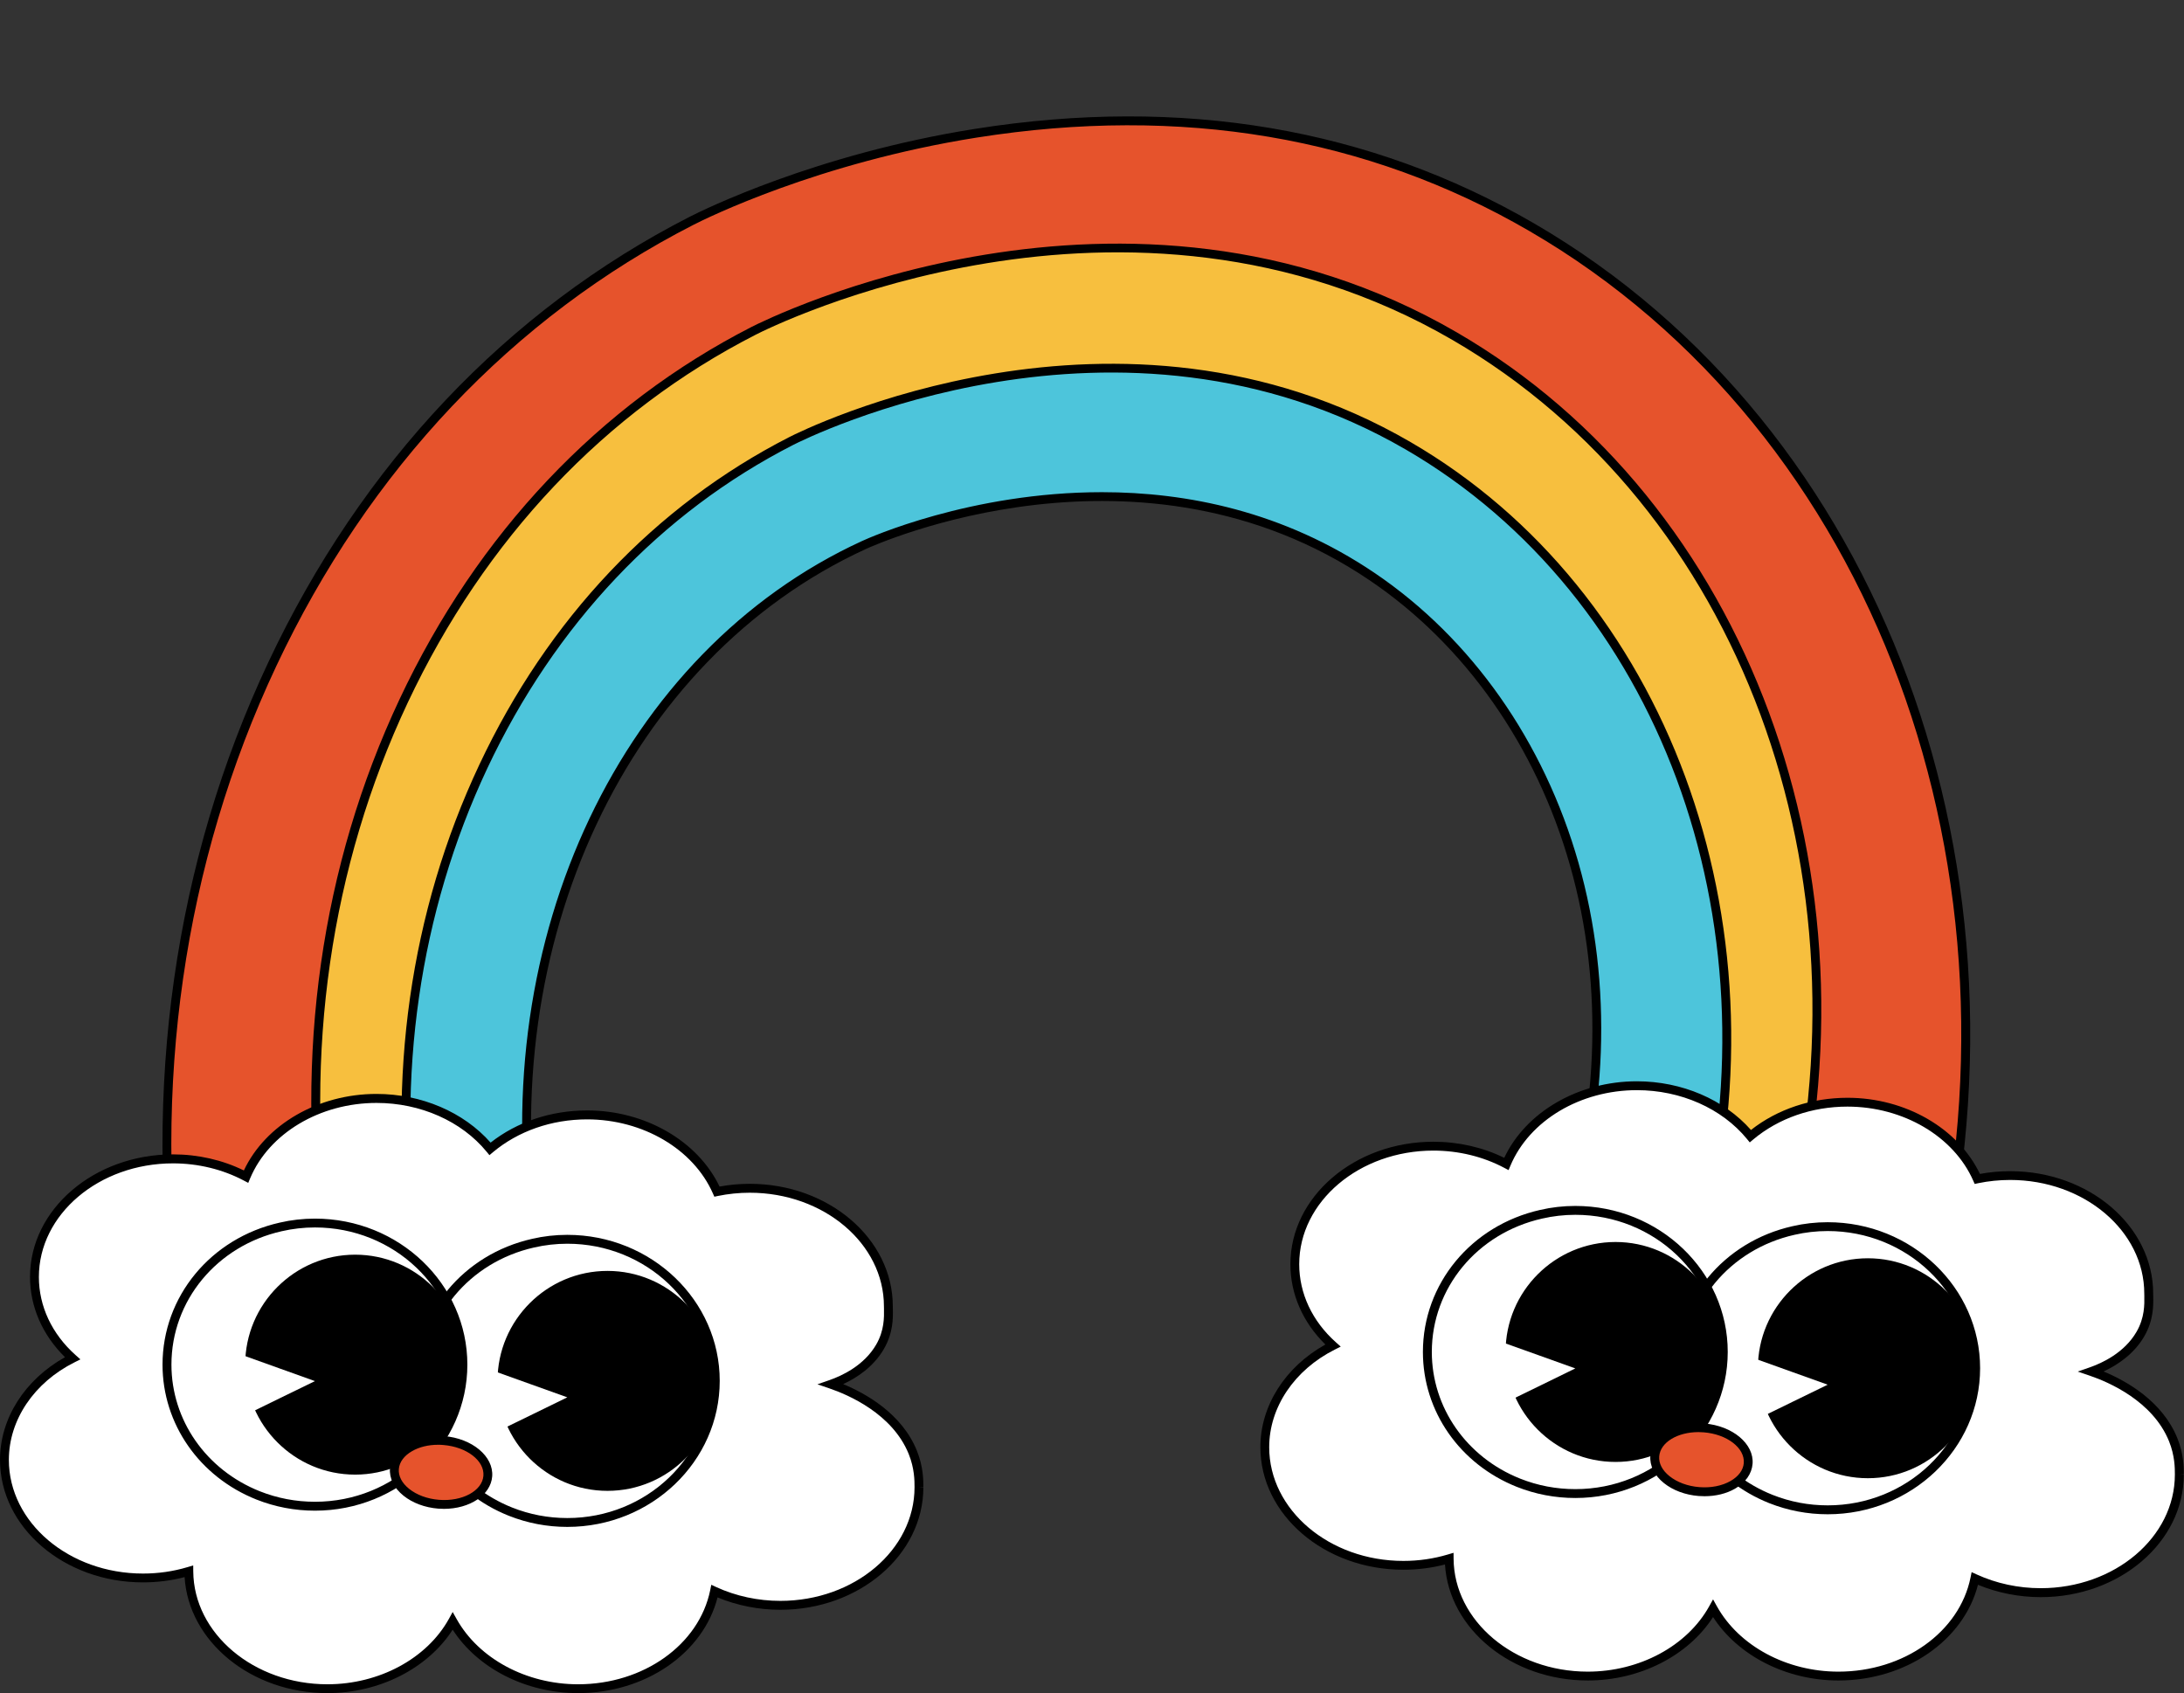
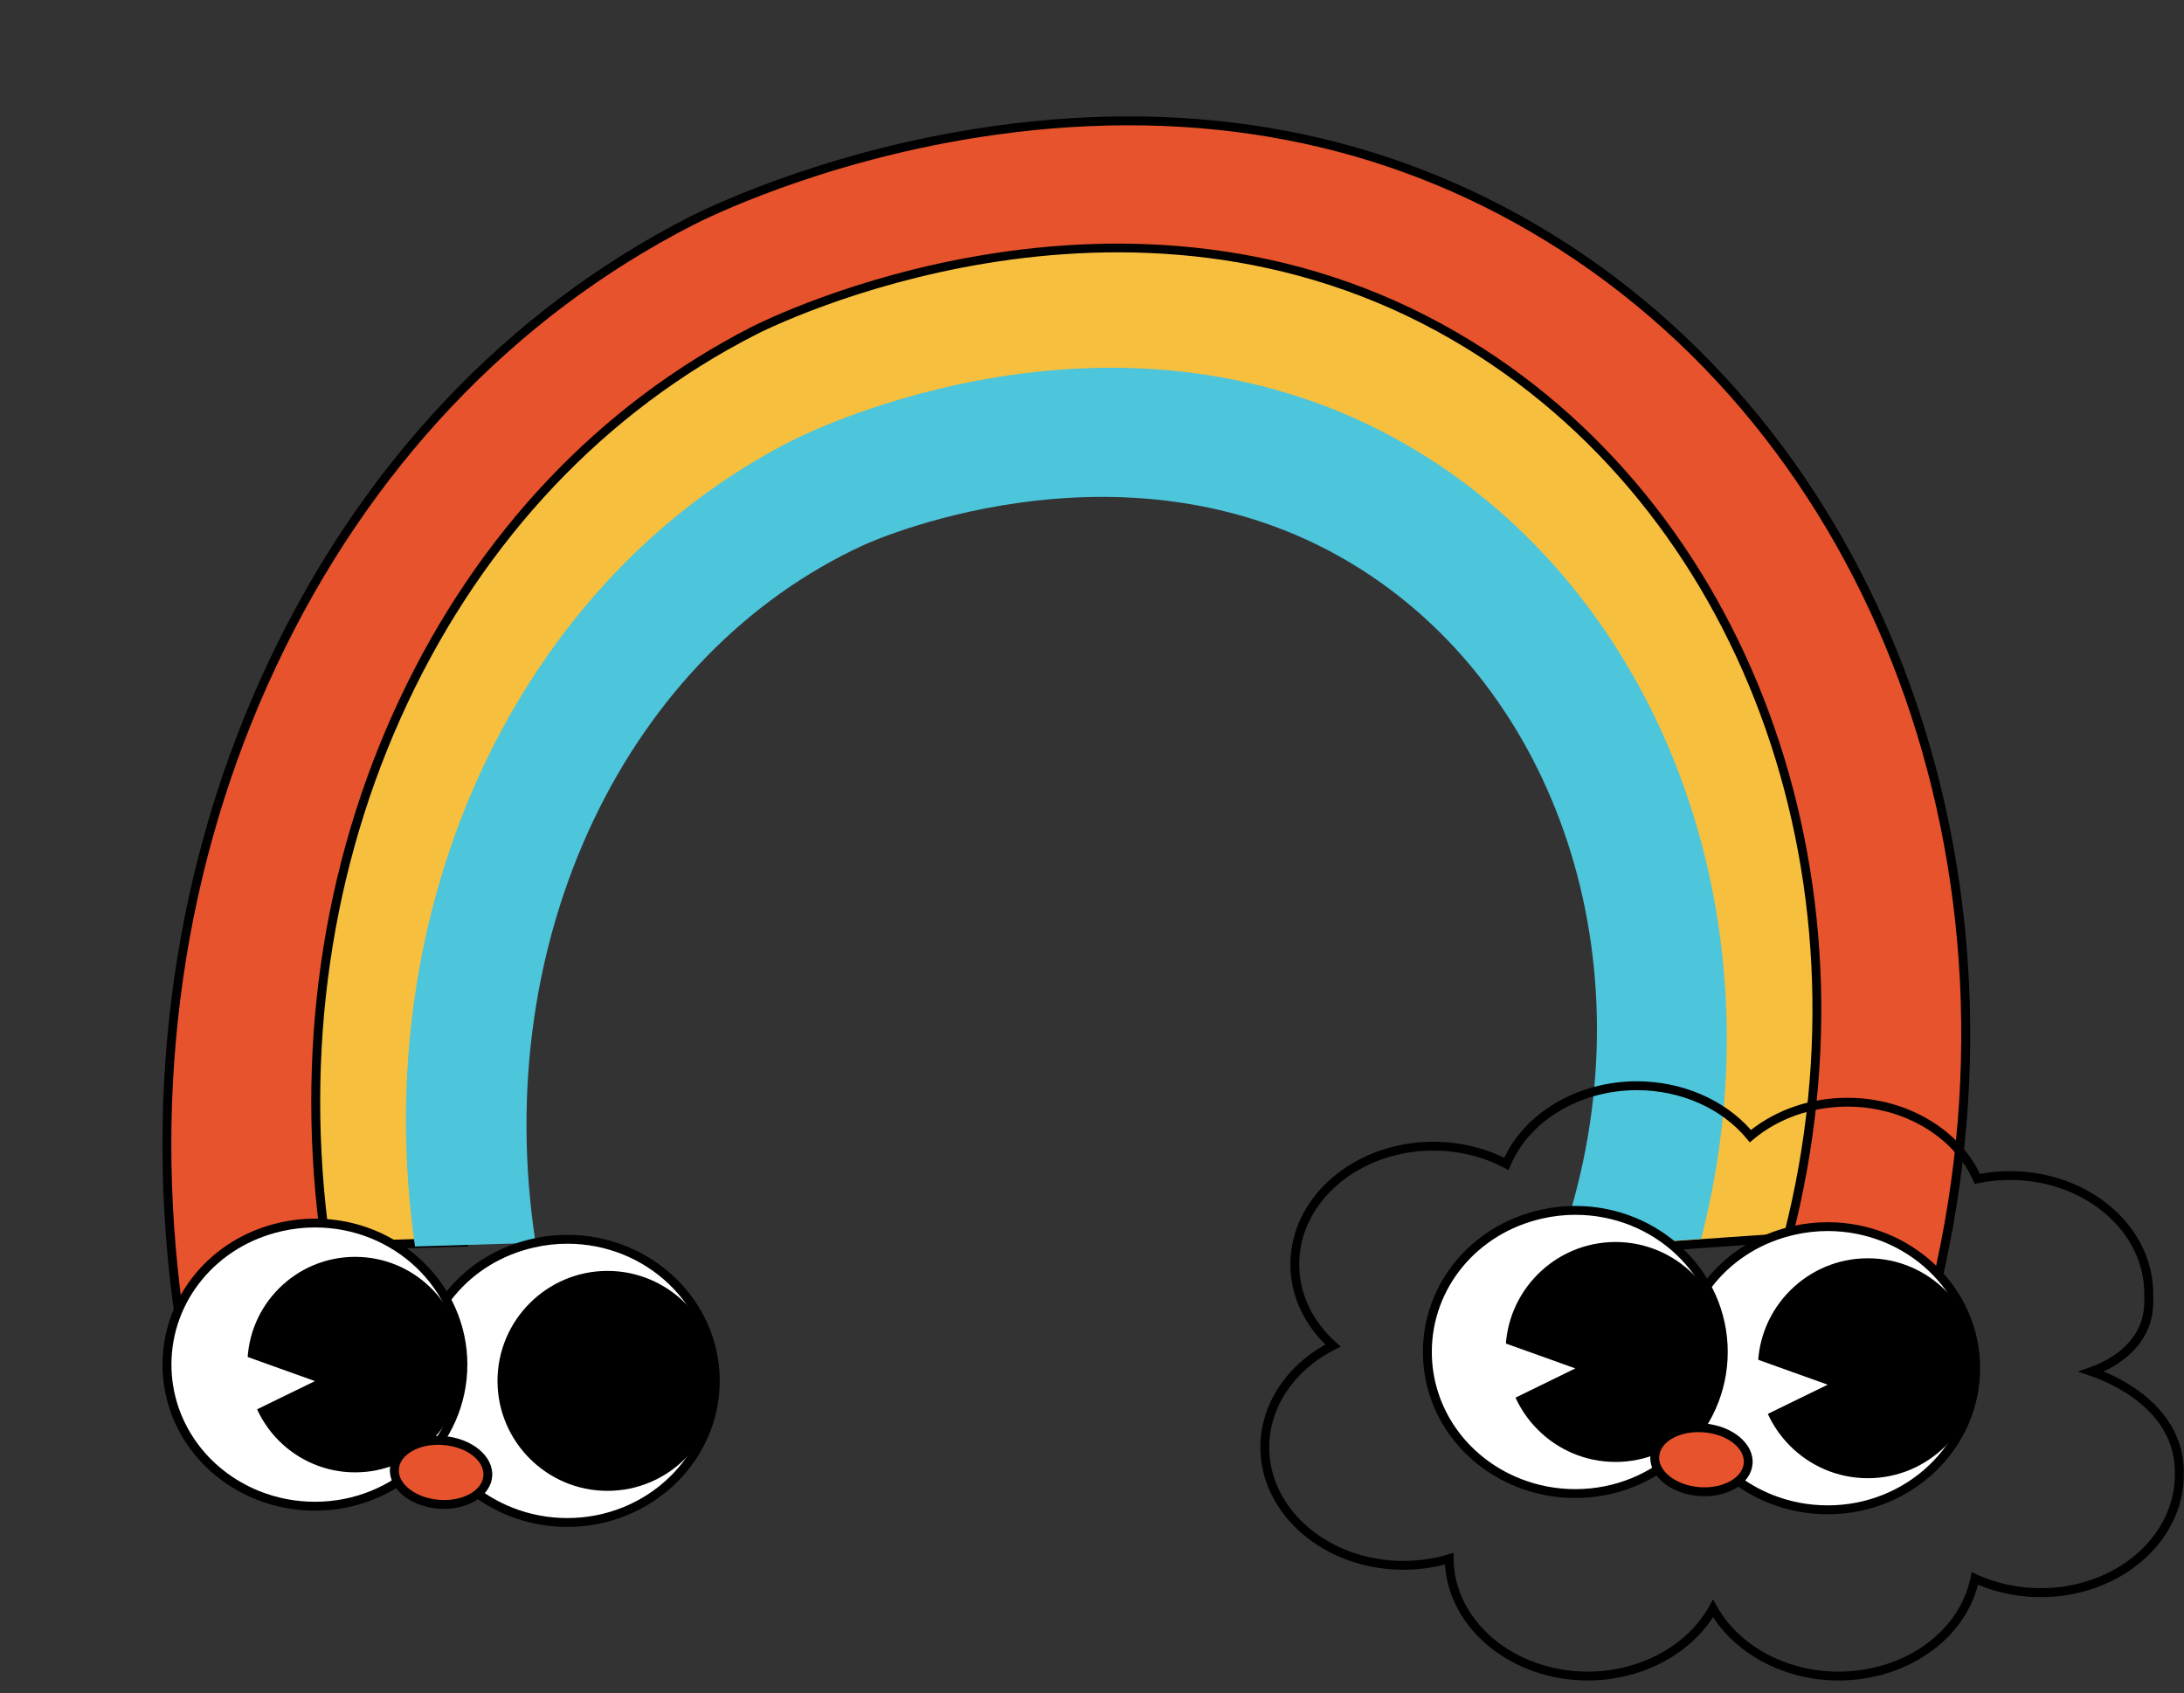
<svg xmlns="http://www.w3.org/2000/svg" height="381.8" preserveAspectRatio="xMidYMid meet" version="1.0" viewBox="0.0 -26.3 492.5 381.8" width="492.5" zoomAndPan="magnify">
  <rect x="0.0" y="-26.3" width="492.5" height="381.8" fill="#333333" stroke="none" />
  <g>
    <g>
      <g id="change1_2">
        <path d="M40.43,270.85C25.33,165.27,72.94,65.93,155.94,23.49c6.55-3.35,101.3-49.82,189.54,1.49 c76.78,44.64,115.59,144.1,89.91,243.55c-14.61,1.02-29.23,2.03-43.84,3.05c28.89-80.66,3.2-165.61-57.22-206.46 c-70.24-47.49-152.08-11.51-156.09-9.66C105.96,88.68,63.01,175.87,77.48,269.75C65.13,270.12,52.78,270.49,40.43,270.85z" fill="#E6532C" />
      </g>
      <g id="change2_7">
        <path d="M391.56,272.58c-0.31,0-0.61-0.15-0.8-0.4c-0.2-0.27-0.26-0.62-0.14-0.94c13.77-38.43,15.49-80.18,4.86-117.55 c-10.46-36.75-32.37-67.92-61.7-87.75C304.7,46.29,270.32,38.5,231.57,42.78c-30.4,3.36-52,13.17-52.91,13.58 C105.5,89.99,64.3,177.67,78.47,269.6c0.04,0.28-0.04,0.57-0.22,0.79c-0.18,0.22-0.45,0.35-0.74,0.36l-37.04,1.1 c-0.5,0.01-0.95-0.35-1.02-0.86c-7.4-51.77-0.13-102.92,21.05-147.93c21.03-44.7,53.88-79.44,95-100.46 c2.8-1.43,28.39-14.15,64.44-19.85c46.59-7.37,89-0.18,126.06,21.36c78.6,45.7,115.77,146.31,90.38,244.66 c-0.11,0.42-0.47,0.72-0.9,0.75l-43.84,3.05C391.6,272.58,391.58,272.58,391.56,272.58z M251.2,39.68 c31.05,0,59.67,8.37,83.69,24.61c29.72,20.1,51.92,51.65,62.5,88.86c10.61,37.3,9.05,78.9-4.39,117.33l41.6-2.89 c24.81-97.27-11.98-196.59-89.63-241.74C308.33,4.53,266.36-2.57,220.24,4.73c-35.74,5.66-61.07,18.24-63.84,19.66 c-40.72,20.82-73.26,55.23-94.1,99.53c-20.89,44.4-28.14,94.83-21,145.91l35.02-1.04C62.52,176.39,104.16,88.4,177.83,54.55 c0.92-0.42,22.8-10.36,53.52-13.76C238.06,40.05,244.69,39.68,251.2,39.68z" />
      </g>
    </g>
  </g>
  <g>
    <g>
      <g id="change3_1">
        <path d="M73.54,254.72c-12.6-88.11,27.12-171.01,96.39-206.42c5.47-2.8,84.53-41.57,158.17,1.24 c64.07,37.25,96.45,120.25,75.03,203.24c-12.2,0.85-24.39,1.7-36.59,2.55c24.11-67.31,2.67-138.2-47.75-172.29 c-58.61-39.63-126.91-9.6-130.26-8.06c-60.32,27.72-96.16,100.48-84.09,178.83C94.15,254.11,83.85,254.41,73.54,254.72z" fill="#F7BF3E" />
      </g>
      <g id="change2_13">
        <path d="M365.09,256.43l0.52-1.44c11.48-32.04,12.92-66.84,4.05-97.99c-8.72-30.63-26.98-56.61-51.42-73.13 c-58.66-39.67-126.42-9.3-129.28-7.98c-60.98,28.03-95.33,101.13-83.52,177.77l0.17,1.12l-32.94,0.98l-0.13-0.88 c-6.18-43.23-0.11-85.95,17.58-123.54c17.57-37.34,45.01-66.35,79.35-83.91c3.41-1.74,84.37-42.2,159.13,1.27 c65.66,38.18,96.7,122.21,75.5,204.35l-0.18,0.7L365.09,256.43z M249.58,61.55c21.66,0,46.42,4.87,69.78,20.66 c24.83,16.79,43.38,43.16,52.22,74.24c8.84,31.08,7.56,65.74-3.58,97.77l34.35-2.39c20.63-81.06-10.05-163.81-74.75-201.43 c-73.82-42.92-153.84-2.94-157.21-1.21c-33.94,17.35-61.07,46.05-78.45,82.98c-17.4,36.98-23.45,78.98-17.53,121.52l28.89-0.86 c-11.44-77.11,23.33-150.51,84.83-178.77C189.89,73.25,215.99,61.55,249.58,61.55z" />
      </g>
    </g>
  </g>
  <g>
    <g>
      <g id="change4_1">
        <path d="M93.58,254.79c-11.09-77.53,23.87-150.48,84.82-181.64c4.81-2.46,74.38-36.58,139.18,1.09 c56.38,32.78,84.87,105.81,66.02,178.84c-10.73,0.75-21.46,1.49-32.19,2.24c21.21-59.23,2.35-121.61-42.02-151.61 c-51.58-34.87-111.67-8.45-114.62-7.1c-53.08,24.39-84.62,88.42-73.99,157.36C111.72,254.25,102.65,254.52,93.58,254.79z" fill="#4DC5DB" />
      </g>
      <g id="change2_1">
-         <path d="M349.96,256.43l0.52-1.44c10.09-28.17,11.36-58.77,3.56-86.15c-7.66-26.93-23.71-49.76-45.2-64.29 c-51.57-34.87-111.13-8.17-113.64-7.02c-53.61,24.64-83.81,88.91-73.42,156.3l0.17,1.12l-29.22,0.87l-0.13-0.88 c-5.44-38.07-0.09-75.68,15.48-108.77c15.47-32.88,39.63-58.43,69.88-73.89c3-1.54,74.31-37.16,140.14,1.12 C375.91,107,403.25,181,384.58,253.34l-0.18,0.7L349.96,256.43z M248.49,84.69c19.08,0,40.89,4.29,61.47,18.2 c21.88,14.79,38.21,38.02,46,65.4c7.77,27.32,6.67,57.77-3.1,85.93l29.95-2.08c18.1-71.25-8.87-143.96-65.74-177.03 c-64.9-37.73-135.26-2.58-138.22-1.07c-29.85,15.26-53.7,40.49-68.98,72.96C94.6,179.5,89.27,216.39,94.45,253.77l25.18-0.75 c-10.02-67.86,20.61-132.43,74.73-157.3C195.91,95,218.9,84.69,248.49,84.69z" />
-       </g>
+         </g>
    </g>
  </g>
  <g>
    <g>
      <g id="change5_5">
-         <path d="M207.23,309.07c0,14.7-13.99,26.62-31.25,26.62c-5.38,0-10.43-1.16-14.86-3.19 c-2.55,12.5-15.35,22.01-30.77,22.01c-12.48,0-23.25-6.23-28.27-15.24c-5,9-15.78,15.24-28.25,15.24 c-17.19,0-31.15-11.83-31.25-26.46c-3.23,0.97-6.71,1.49-10.33,1.49C14.99,329.55,1,317.63,1,302.91c0-9.76,6.16-18.3,15.37-22.92 c-5.34-4.77-8.6-11.22-8.6-18.34c0-14.7,13.99-26.62,31.25-26.62c6.04,0,11.68,1.46,16.46,4c4.32-10.28,15.88-17.63,29.43-17.63 c10.6,0,19.96,4.49,25.6,11.37c5.63-4.73,13.36-7.66,21.9-7.66c13.41,0,24.83,7.19,29.27,17.3c2.37-0.49,4.85-0.75,7.4-0.75 c17.26,0,31.25,11.92,31.25,26.62c0,1.75,0.34,5.3-1.89,9.13c-3.14,5.42-9,7.73-11.05,8.44c2.71,0.92,14.33,5.17,18.44,15.36 C207.26,304.71,207.23,307.68,207.23,309.07z" fill="#FFF" />
-       </g>
+         </g>
      <g id="change2_5">
-         <path d="M130.35,355.51c-11.73,0-22.62-5.56-28.27-14.3c-5.63,8.74-16.52,14.3-28.25,14.3c-17.17,0-31.31-11.62-32.2-26.16 c-3.02,0.79-6.16,1.19-9.38,1.19C14.47,330.55,0,318.15,0,302.91c0-9.33,5.58-18.09,14.66-23.15c-5.1-5.01-7.89-11.39-7.89-18.12 c0-15.23,14.47-27.62,32.25-27.62c5.62,0,11.12,1.25,15.97,3.63c4.89-10.37,16.76-17.26,29.91-17.26 c10.12,0,19.66,4.09,25.73,10.98c5.96-4.69,13.65-7.26,21.78-7.26c13.05,0,24.93,6.87,29.85,17.17c2.23-0.41,4.52-0.62,6.82-0.62 c17.78,0,32.25,12.39,32.25,27.62c0,0.18,0,0.38,0.01,0.6c0.04,2.01,0.1,5.37-2.03,9.04c-2.36,4.07-6.17,6.52-9.17,7.91 c5.09,2.11,13.25,6.65,16.62,15.02c1.46,3.62,1.46,6.69,1.46,8.17l-1,0.08h1c0,15.23-14.47,27.62-32.25,27.62 c-4.89,0-9.76-0.96-14.16-2.79C158.59,346.5,145.57,355.51,130.35,355.51z M102.08,337.22l0.88,1.57 c4.99,8.95,15.74,14.73,27.4,14.73c14.75,0,27.28-8.92,29.79-21.21l0.25-1.23l1.14,0.53c4.42,2.03,9.41,3.1,14.44,3.1 c16.68,0,30.25-11.49,30.25-25.62v-0.08c0-1.35,0-4.16-1.31-7.41c-3.68-9.12-13.7-13.38-17.84-14.79l-2.75-0.94l2.74-0.95 c2.75-0.96,7.77-3.27,10.51-8c1.85-3.19,1.79-6.2,1.76-8c0-0.23-0.01-0.44-0.01-0.63c0-14.13-13.57-25.62-30.25-25.62 c-2.44,0-4.86,0.25-7.2,0.73l-0.79,0.17l-0.33-0.74c-4.39-9.99-15.79-16.7-28.36-16.7c-8.01,0-15.56,2.64-21.26,7.42l-0.77,0.65 l-0.64-0.78c-5.65-6.89-14.93-11-24.82-11c-12.77,0-24.23,6.84-28.51,17.02l-0.42,1.01l-0.97-0.51 c-4.79-2.54-10.32-3.89-15.99-3.89c-16.68,0-30.25,11.49-30.25,25.62c0,6.59,2.93,12.84,8.26,17.6l1.1,0.98l-1.31,0.66 C7.68,285.47,2,293.91,2,302.91c0,14.14,13.57,25.64,30.25,25.64c3.46,0,6.84-0.49,10.04-1.45l1.28-0.38l0.01,1.33 c0.1,14.04,13.67,25.47,30.25,25.47c11.66,0,22.41-5.78,27.38-14.72L102.08,337.22z" />
-       </g>
+         </g>
    </g>
  </g>
  <g>
    <g>
      <g id="change5_10">
        <path d="M94.56,285.1c0,13.28,8.48,24.68,20.55,29.49c3.94,1.57,8.27,2.44,12.82,2.44 c18.43,0,33.37-14.3,33.37-31.93c0-17.64-14.93-31.93-33.37-31.93c-2.66,0-5.25,0.3-7.72,0.87 C105.49,257.36,94.56,270,94.56,285.1z" fill="#FFF" />
      </g>
      <g id="change2_15">
        <path d="M127.93,318.03c-4.57,0-9-0.85-13.19-2.51c-12.87-5.12-21.18-17.06-21.18-30.42c0-15.35,10.87-28.52,26.43-32.03 c2.57-0.6,5.25-0.9,7.94-0.9c18.95,0,34.37,14.77,34.37,32.93S146.88,318.03,127.93,318.03z M127.93,254.17 c-2.54,0-5.06,0.29-7.49,0.85c-14.65,3.3-24.87,15.67-24.87,30.08c0,12.53,7.82,23.74,19.92,28.56c3.95,1.57,8.13,2.37,12.45,2.37 c17.85,0,32.37-13.88,32.37-30.93S145.77,254.17,127.93,254.17z" />
      </g>
    </g>
    <g id="change2_10">
      <circle cx="136.99" cy="285.1" r="24.3" />
      <path d="M136.99,309.9c-13.68,0-24.8-11.13-24.8-24.8s11.13-24.8,24.8-24.8s24.8,11.13,24.8,24.8S150.67,309.9,136.99,309.9z M136.99,261.3c-13.12,0-23.8,10.68-23.8,23.8s10.68,23.8,23.8,23.8s23.8-10.68,23.8-23.8S150.12,261.3,136.99,261.3z" />
    </g>
    <g id="change5_6">
-       <path d="M112 289.69L112.37 296.4 120.15 292.61 127.93 288.81 119.78 285.89 111.63 282.97z" fill="#FFF" />
+       <path d="M112 289.69z" fill="#FFF" />
    </g>
    <g>
      <g id="change5_4">
        <path d="M37.66,281.43c0,13.28,8.48,24.68,20.55,29.49c3.94,1.57,8.27,2.44,12.82,2.44 c18.43,0,33.37-14.3,33.37-31.93c0-17.64-14.93-31.93-33.37-31.93c-2.66,0-5.25,0.3-7.72,0.87 C48.59,253.7,37.66,266.34,37.66,281.43z" fill="#FFF" />
      </g>
      <g id="change2_4">
        <path d="M71.02,314.37c-4.56,0-9-0.85-13.19-2.51c-12.87-5.12-21.18-17.06-21.18-30.42c0-15.35,10.87-28.52,26.43-32.03 c2.58-0.6,5.25-0.9,7.94-0.9c18.95,0,34.37,14.77,34.37,32.93S89.97,314.37,71.02,314.37z M71.02,250.5 c-2.54,0-5.06,0.29-7.49,0.85c-14.65,3.3-24.87,15.67-24.87,30.08c0,12.53,7.82,23.74,19.92,28.56c3.95,1.57,8.14,2.37,12.45,2.37 c17.85,0,32.37-13.88,32.37-30.93S88.87,250.5,71.02,250.5z" />
      </g>
    </g>
    <g id="change2_14">
      <circle cx="80.09" cy="281.43" r="24.3" />
-       <path d="M80.09,306.24c-13.68,0-24.8-11.13-24.8-24.8s11.13-24.8,24.8-24.8s24.8,11.13,24.8,24.8S93.76,306.24,80.09,306.24z M80.09,257.63c-13.12,0-23.8,10.68-23.8,23.8s10.68,23.8,23.8,23.8s23.8-10.68,23.8-23.8S93.21,257.63,80.09,257.63z" />
    </g>
    <g id="change5_9">
      <path d="M55.1 286.02L55.47 292.74 63.24 288.94 71.02 285.15 62.87 282.23 54.73 279.31z" fill="#FFF" />
    </g>
  </g>
  <g>
    <g>
      <g id="change1_3">
        <ellipse cx="99.48" cy="305.74" fill="#E6532C" rx="7.2" ry="10.56" transform="rotate(-85.434 99.47 305.74)" />
      </g>
      <g id="change2_12">
        <path d="M100.12,313.96c-0.43,0-0.86-0.02-1.3-0.05c-3.01-0.24-5.79-1.28-7.83-2.92c-2.15-1.73-3.23-3.92-3.05-6.18 c0.18-2.26,1.6-4.25,3.99-5.62c2.27-1.3,5.18-1.87,8.19-1.64c6.36,0.51,11.23,4.59,10.87,9.1l0,0 C110.67,310.85,105.91,313.96,100.12,313.96z M98.79,299.51c-2.18,0-4.23,0.49-5.86,1.43c-1.8,1.03-2.86,2.46-2.99,4.04 c-0.13,1.58,0.69,3.16,2.31,4.46c1.73,1.39,4.12,2.27,6.73,2.48c5.26,0.43,9.76-2.01,10.03-5.42l0,0 c0.27-3.41-3.78-6.52-9.04-6.94C99.57,299.52,99.18,299.51,98.79,299.51z M110.01,306.58L110.01,306.58L110.01,306.58z" />
      </g>
    </g>
  </g>
  <g>
    <g>
      <g id="change5_7">
-         <path d="M491.45,306.22c0,14.7-13.99,26.62-31.25,26.62c-5.38,0-10.43-1.16-14.86-3.19 c-2.55,12.5-15.35,22.01-30.77,22.01c-12.48,0-23.25-6.23-28.27-15.24c-5,9-15.78,15.24-28.25,15.24 c-17.19,0-31.15-11.83-31.25-26.46c-3.23,0.97-6.71,1.49-10.33,1.49c-17.26,0-31.25-11.92-31.25-26.64 c0-9.76,6.16-18.3,15.37-22.92c-5.34-4.77-8.6-11.22-8.6-18.34c0-14.7,13.99-26.62,31.25-26.62c6.04,0,11.68,1.46,16.46,4 c4.32-10.28,15.88-17.63,29.43-17.63c10.6,0,19.96,4.49,25.6,11.37c5.63-4.73,13.36-7.66,21.9-7.66c13.41,0,24.83,7.19,29.27,17.3 c2.37-0.49,4.85-0.75,7.4-0.75c17.26,0,31.25,11.92,31.25,26.62c0,1.75,0.34,5.3-1.89,9.13c-3.14,5.42-9,7.73-11.05,8.44 c2.71,0.92,14.33,5.17,18.44,15.36C491.48,301.85,491.45,304.83,491.45,306.22z" fill="#FFF" />
-       </g>
+         </g>
      <g id="change2_6">
        <path d="M414.57,352.66c-11.73,0-22.62-5.56-28.27-14.3c-5.63,8.74-16.52,14.3-28.25,14.3c-17.17,0-31.31-11.62-32.2-26.16 c-3.02,0.79-6.17,1.19-9.38,1.19c-17.78,0-32.25-12.4-32.25-27.64c0-9.33,5.58-18.09,14.66-23.15c-5.1-5.01-7.89-11.39-7.89-18.11 c0-15.23,14.47-27.62,32.25-27.62c5.62,0,11.12,1.25,15.97,3.63c4.89-10.37,16.76-17.26,29.91-17.26 c10.12,0,19.66,4.09,25.73,10.98c5.96-4.69,13.66-7.26,21.78-7.26c13.05,0,24.93,6.87,29.85,17.17c2.22-0.41,4.52-0.62,6.82-0.62 c17.78,0,32.25,12.39,32.25,27.62c0,0.18,0,0.38,0.01,0.6c0.04,2.01,0.1,5.37-2.03,9.04c-2.36,4.07-6.17,6.52-9.17,7.91 c5.09,2.11,13.25,6.65,16.63,15.02c1.46,3.62,1.46,6.69,1.46,8.17l-1,0.08h1c0,15.23-14.47,27.62-32.25,27.62 c-4.89,0-9.76-0.96-14.16-2.79C442.81,343.64,429.79,352.66,414.57,352.66z M386.3,334.37l0.87,1.57 c4.99,8.95,15.74,14.73,27.4,14.73c14.75,0,27.28-8.92,29.79-21.21l0.25-1.23l1.14,0.52c4.42,2.03,9.41,3.1,14.44,3.1 c16.68,0,30.25-11.49,30.25-25.62v-0.08c0-1.35,0-4.16-1.31-7.42c-3.68-9.12-13.7-13.38-17.84-14.79l-2.75-0.94l2.74-0.96 c2.75-0.96,7.77-3.27,10.51-8c1.85-3.19,1.79-6.2,1.76-8c0-0.23-0.01-0.44-0.01-0.63c0-14.13-13.57-25.62-30.25-25.62 c-2.44,0-4.87,0.25-7.2,0.73l-0.79,0.17l-0.33-0.74c-4.39-9.99-15.79-16.7-28.36-16.7c-8.01,0-15.56,2.64-21.26,7.42l-0.77,0.65 l-0.64-0.78c-5.65-6.89-14.93-11-24.82-11c-12.77,0-24.22,6.84-28.51,17.02l-0.42,1.01l-0.97-0.51 c-4.79-2.54-10.32-3.89-15.99-3.89c-16.68,0-30.25,11.49-30.25,25.62c0,6.59,2.93,12.84,8.26,17.6l1.1,0.98l-1.31,0.66 c-9.14,4.59-14.82,13.03-14.82,22.03c0,14.14,13.57,25.64,30.25,25.64c3.46,0,6.84-0.49,10.04-1.45l1.28-0.38l0.01,1.33 c0.1,14.04,13.67,25.47,30.25,25.47c11.66,0,22.41-5.78,27.38-14.72L386.3,334.37z" />
      </g>
    </g>
  </g>
  <g>
    <g>
      <g id="change5_1">
        <path d="M378.78,282.24c0,13.28,8.48,24.68,20.55,29.49c3.94,1.57,8.27,2.44,12.82,2.44 c18.43,0,33.37-14.3,33.37-31.93c0-17.64-14.93-31.93-33.37-31.93c-2.66,0-5.25,0.3-7.72,0.87 C389.71,254.51,378.78,267.15,378.78,282.24z" fill="#FFF" />
      </g>
      <g id="change2_3">
        <path d="M412.15,315.18c-4.57,0-9-0.85-13.19-2.51c-12.87-5.12-21.18-17.06-21.18-30.42c0-15.35,10.87-28.53,26.43-32.03 c2.58-0.6,5.25-0.9,7.94-0.9c18.95,0,34.37,14.77,34.37,32.93S431.1,315.18,412.15,315.18z M412.15,251.31 c-2.54,0-5.06,0.29-7.49,0.85c-14.65,3.3-24.87,15.67-24.87,30.08c0,12.53,7.82,23.74,19.92,28.56c3.95,1.57,8.13,2.37,12.45,2.37 c17.85,0,32.37-13.88,32.37-30.93S429.99,251.31,412.15,251.31z" />
      </g>
    </g>
    <g id="change2_8">
      <circle cx="421.21" cy="282.24" r="24.3" />
      <path d="M421.21,307.05c-13.68,0-24.8-11.13-24.8-24.8c0-13.68,11.13-24.8,24.8-24.8c13.68,0,24.8,11.13,24.8,24.8 C446.01,295.92,434.89,307.05,421.21,307.05z M421.21,258.44c-13.12,0-23.8,10.68-23.8,23.8c0,13.12,10.68,23.8,23.8,23.8 c13.12,0,23.8-10.68,23.8-23.8C445.01,269.12,434.34,258.44,421.21,258.44z" />
    </g>
    <g id="change5_2">
      <path d="M396.22 286.83L396.59 293.55 404.37 289.75 412.15 285.96 404 283.04 395.85 280.12z" fill="#FFF" />
    </g>
    <g>
      <g id="change5_3">
        <path d="M321.88,278.58c0,13.28,8.48,24.68,20.55,29.49c3.94,1.57,8.27,2.44,12.82,2.44 c18.43,0,33.37-14.3,33.37-31.93c0-17.64-14.93-31.93-33.37-31.93c-2.66,0-5.25,0.3-7.72,0.87 C332.81,250.84,321.88,263.48,321.88,278.58z" fill="#FFF" />
      </g>
      <g id="change2_9">
        <path d="M355.24,311.51c-4.57,0-9-0.85-13.19-2.51c-12.87-5.12-21.18-17.06-21.18-30.42c0-15.35,10.87-28.52,26.43-32.03 c2.58-0.6,5.25-0.9,7.94-0.9c18.95,0,34.37,14.77,34.37,32.93S374.19,311.51,355.24,311.51z M355.24,247.65 c-2.54,0-5.06,0.29-7.49,0.85c-14.65,3.3-24.87,15.67-24.87,30.08c0,12.53,7.82,23.74,19.92,28.56c3.95,1.57,8.13,2.37,12.45,2.37 c17.85,0,32.37-13.88,32.37-30.93S373.09,247.65,355.24,247.65z" />
      </g>
    </g>
    <g id="change2_11">
      <circle cx="364.31" cy="278.58" r="24.3" />
      <path d="M364.31,303.38c-13.68,0-24.8-11.13-24.8-24.8c0-13.68,11.13-24.8,24.8-24.8s24.8,11.13,24.8,24.8 C389.11,292.26,377.99,303.38,364.31,303.38z M364.31,254.78c-13.12,0-23.8,10.68-23.8,23.8c0,13.12,10.68,23.8,23.8,23.8 s23.8-10.68,23.8-23.8C388.11,265.46,377.43,254.78,364.31,254.78z" />
    </g>
    <g id="change5_8">
      <path d="M339.32 283.17L339.69 289.88 347.47 286.09 355.24 282.29 347.1 279.37 338.95 276.46z" fill="#FFF" />
    </g>
  </g>
  <g>
    <g>
      <g id="change1_1">
        <ellipse cx="383.7" cy="302.88" fill="#E6532C" rx="7.2" ry="10.56" transform="rotate(-85.434 383.693 302.892)" />
      </g>
      <g id="change2_2">
        <path d="M384.37,311.11c-0.44,0-0.88-0.02-1.33-0.05c-3.01-0.24-5.79-1.28-7.83-2.92c-2.15-1.73-3.23-3.92-3.05-6.18 c0.36-4.51,5.82-7.76,12.18-7.25c6.36,0.51,11.23,4.59,10.87,9.1c-0.18,2.26-1.6,4.25-3.99,5.62 C389.3,310.53,386.9,311.11,384.37,311.11z M383.01,296.65c-4.74,0-8.6,2.32-8.85,5.47c-0.13,1.58,0.69,3.16,2.31,4.46 c1.73,1.39,4.12,2.27,6.73,2.48c2.61,0.21,5.11-0.28,7.04-1.38c1.8-1.03,2.86-2.46,2.99-4.04l0,0c0.27-3.41-3.78-6.52-9.04-6.94 C383.79,296.67,383.4,296.65,383.01,296.65z" />
      </g>
    </g>
  </g>
</svg>